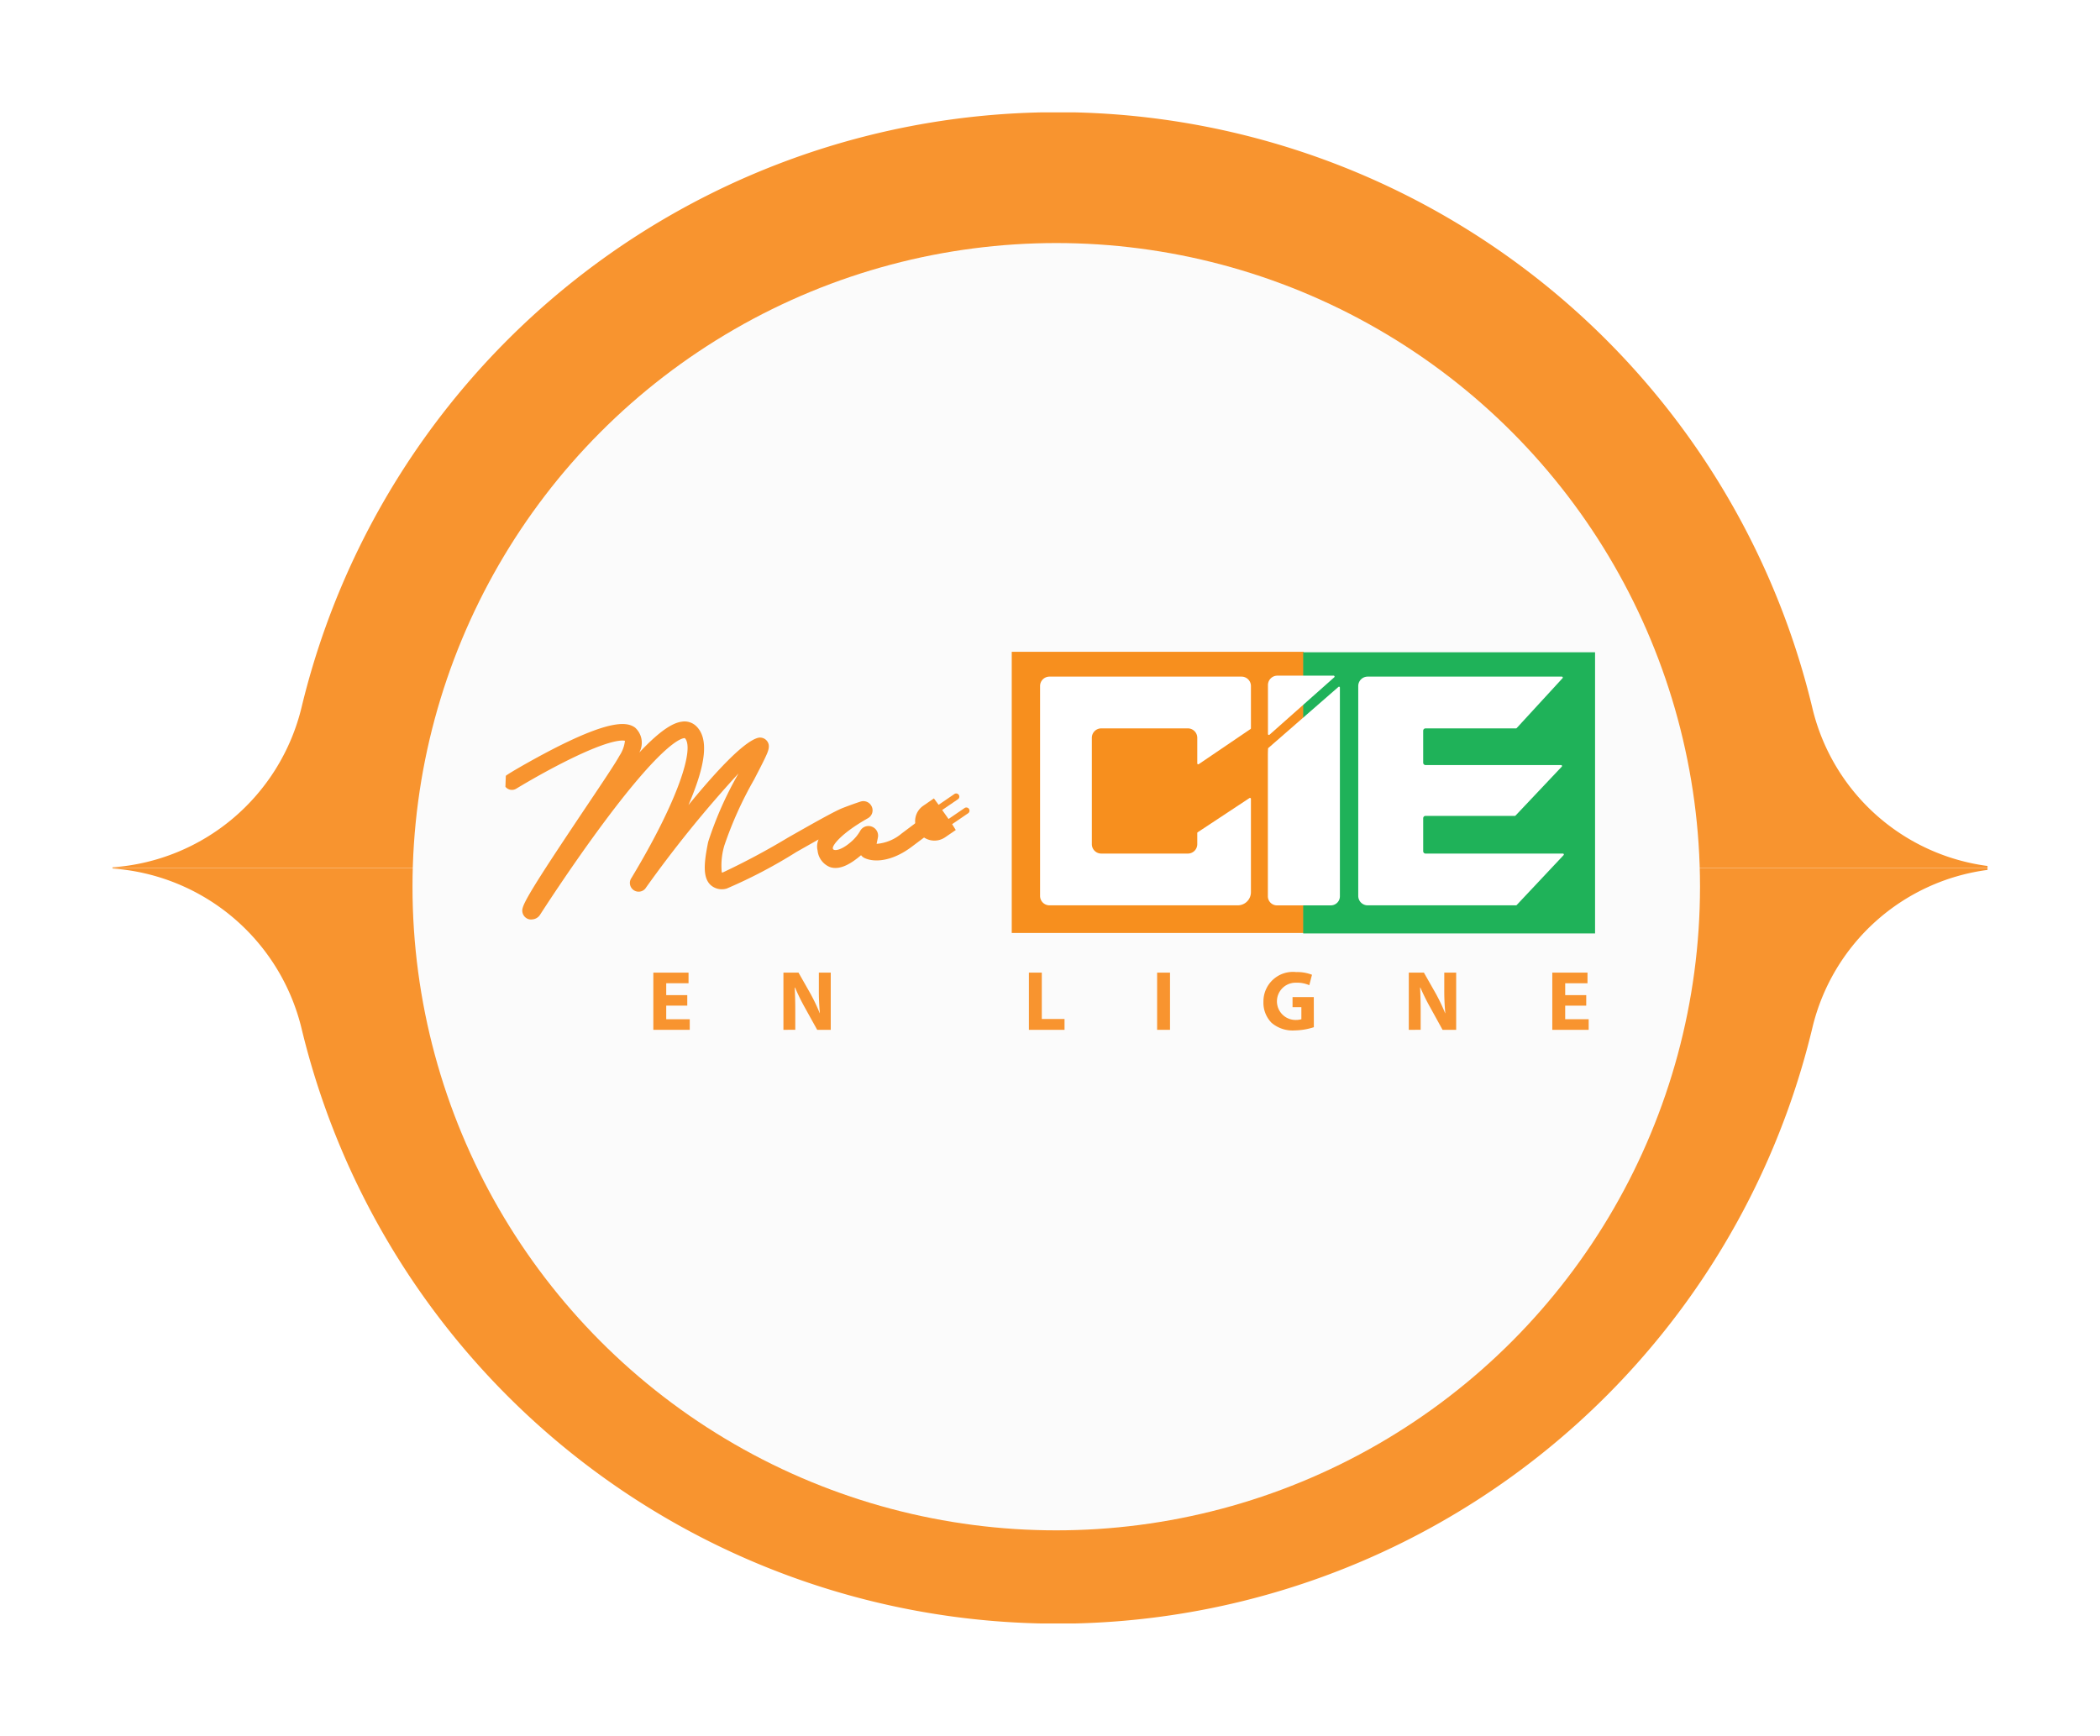
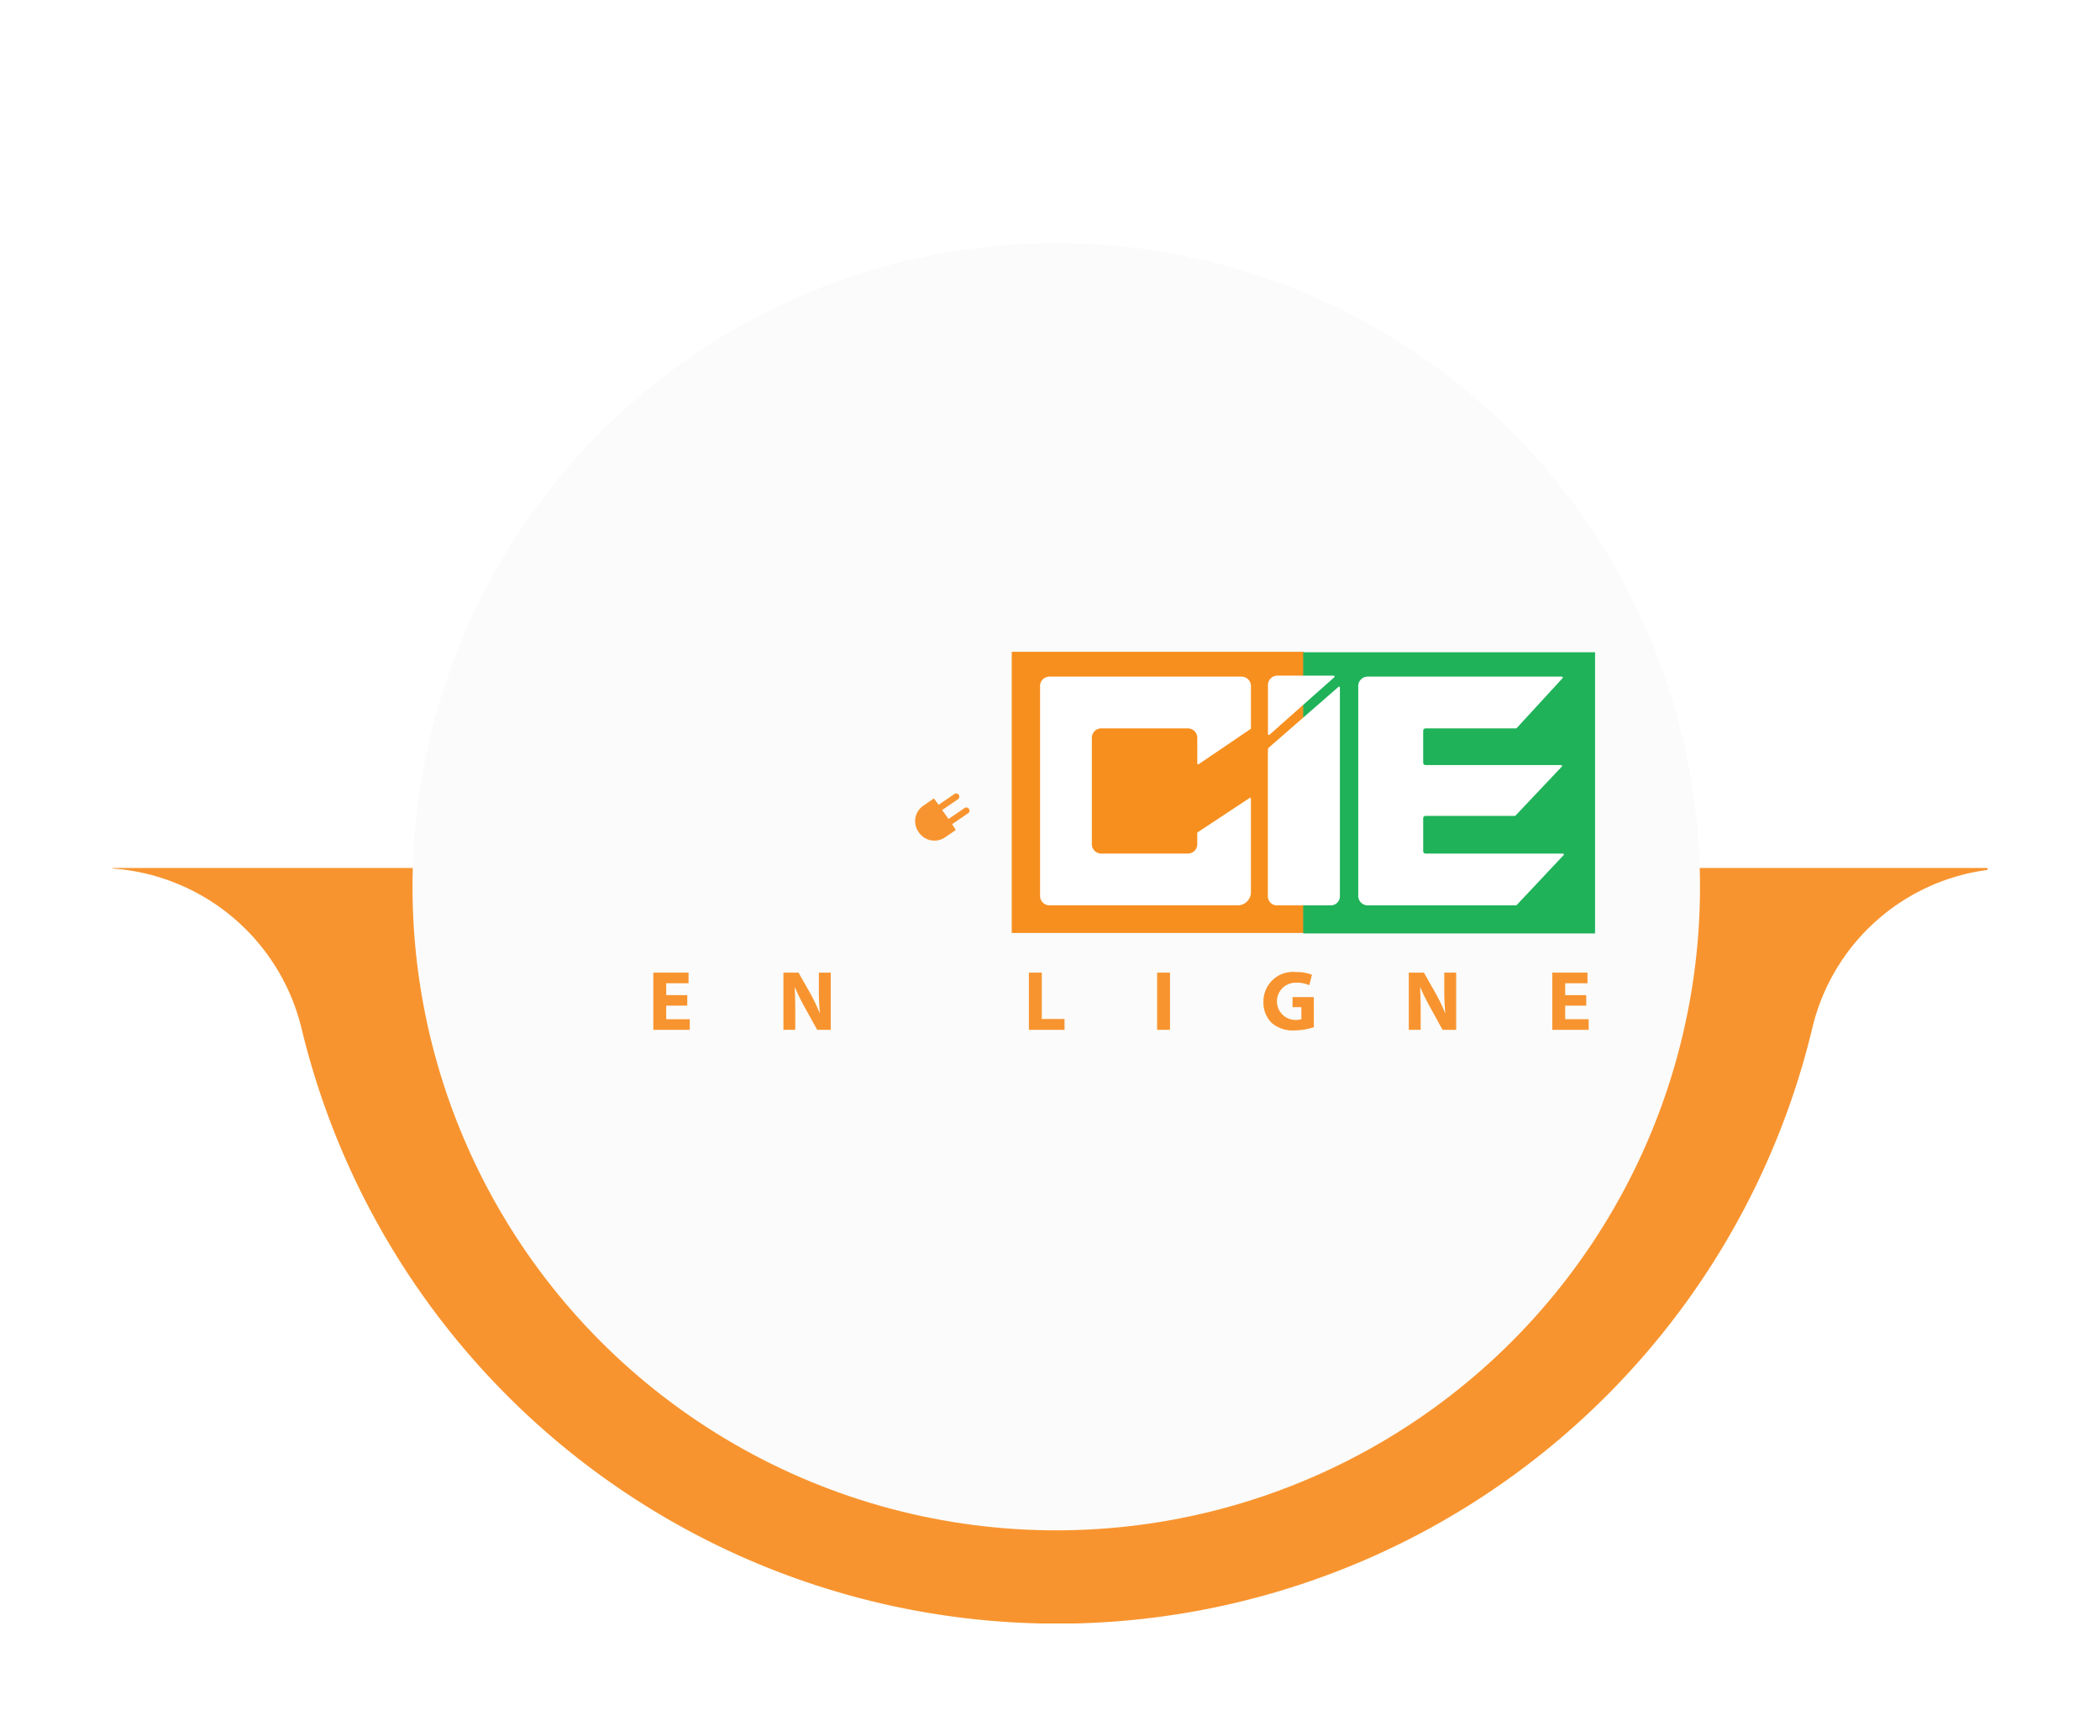
<svg xmlns="http://www.w3.org/2000/svg" width="167.999" height="138.895" viewBox="0 0 167.999 138.895">
  <defs>
    <filter id="Tracé_9176" x="0" y="0" width="167.999" height="78.447" filterUnits="userSpaceOnUse">
      <feOffset dy="2" input="SourceAlpha" />
      <feGaussianBlur stdDeviation="3" result="blur" />
      <feFlood flood-color="#2e2e2e" flood-opacity="0.09" />
      <feComposite operator="in" in2="blur" />
      <feComposite in="SourceGraphic" />
    </filter>
    <filter id="Tracé_9177" x="0" y="60.447" width="167.999" height="78.447" filterUnits="userSpaceOnUse">
      <feOffset dy="2" input="SourceAlpha" />
      <feGaussianBlur stdDeviation="3" result="blur-2" />
      <feFlood flood-color="#2e2e2e" flood-opacity="0.09" />
      <feComposite operator="in" in2="blur-2" />
      <feComposite in="SourceGraphic" />
    </filter>
    <filter id="Ellipse_1" x="24" y="10.447" width="121" height="121" filterUnits="userSpaceOnUse">
      <feOffset dy="3" input="SourceAlpha" />
      <feGaussianBlur stdDeviation="3" result="blur-3" />
      <feFlood flood-opacity="0.161" />
      <feComposite operator="in" in2="blur-3" />
      <feComposite in="SourceGraphic" />
    </filter>
  </defs>
  <g id="Groupe_13460" data-name="Groupe 13460" transform="translate(-131 -176.553)">
    <g id="Groupe_13459" data-name="Groupe 13459">
      <g transform="matrix(1, 0, 0, 1, 131, 176.55)" filter="url(#Tracé_9176)">
-         <path id="Tracé_9176-2" data-name="Tracé 9176" d="M452,602.291v.157H302V602.4a16.785,16.785,0,0,0,15.123-12.795,62.178,62.178,0,0,1,58.768-47.6c.28-.011.571-.011.851-.011h2.216a62.165,62.165,0,0,1,59.048,47.731A16.633,16.633,0,0,0,452,602.291Z" transform="translate(-293 -535)" fill="#f8942f" />
-       </g>
+         </g>
      <g transform="matrix(1, 0, 0, 1, 131, 176.55)" filter="url(#Tracé_9177)">
        <path id="Tracé_9177-2" data-name="Tracé 9177" d="M452,542.157V542H302v.045a16.785,16.785,0,0,1,15.123,12.795,62.178,62.178,0,0,0,58.768,47.6c.28.011.571.011.851.011h2.216a62.165,62.165,0,0,0,59.048-47.731A16.633,16.633,0,0,1,452,542.157Z" transform="translate(-293 -474.55)" fill="#f8942f" />
      </g>
    </g>
    <g id="Groupe_13458" data-name="Groupe 13458" transform="translate(76 64)">
      <g transform="matrix(1, 0, 0, 1, 55, 112.55)" filter="url(#Ellipse_1)">
        <circle id="Ellipse_1-2" data-name="Ellipse 1" cx="51.5" cy="51.5" r="51.5" transform="translate(33 16.45)" fill="#fbfbfb" />
      </g>
      <g id="Groupe_161" data-name="Groupe 161" transform="translate(-514.203 -181.237)">
        <g id="Groupe_153" data-name="Groupe 153" transform="translate(621.469 371.566)">
          <path id="Tracé_6202" data-name="Tracé 6202" d="M618.391,359.924h-1.684v1.088h1.882v.848h-2.914v-4.576h2.817v.848h-1.785v.952h1.684Z" transform="translate(-615.675 -357.237)" fill="#f8942f" />
          <path id="Tracé_6203" data-name="Tracé 6203" d="M620.083,361.86v-4.576h1.207l.952,1.676a14.68,14.68,0,0,1,.746,1.568H623a18.823,18.823,0,0,1-.083-1.913v-1.332h.952v4.576h-1.086l-.978-1.766a16.261,16.261,0,0,1-.793-1.615h-.028c.035.612.047,1.256.047,2v1.379Z" transform="translate(-609.675 -357.237)" fill="#f8942f" />
          <path id="Tracé_6204" data-name="Tracé 6204" d="M628.4,357.284h1.032v3.707h1.818v.869H628.4Z" transform="translate(-598.354 -357.237)" fill="#f8942f" />
          <path id="Tracé_6205" data-name="Tracé 6205" d="M633.776,357.284v4.576h-1.032v-4.576Z" transform="translate(-592.441 -357.237)" fill="#f8942f" />
          <path id="Tracé_6206" data-name="Tracé 6206" d="M640.379,361.677a5.2,5.2,0,0,1-1.528.257,2.581,2.581,0,0,1-1.858-.612,2.288,2.288,0,0,1-.647-1.669,2.362,2.362,0,0,1,2.614-2.389,3.32,3.32,0,0,1,1.271.217l-.217.836a2.4,2.4,0,0,0-1.06-.2,1.49,1.49,0,0,0-.073,2.98,1.617,1.617,0,0,0,.5-.059v-.966h-.706v-.807h1.7Z" transform="translate(-587.538 -357.264)" fill="#f8942f" />
          <path id="Tracé_6207" data-name="Tracé 6207" d="M641.271,361.86v-4.576h1.209l.952,1.676a14.67,14.67,0,0,1,.746,1.568h.014a18.751,18.751,0,0,1-.083-1.913v-1.332h.952v4.576h-1.089L643,360.094a16.331,16.331,0,0,1-.8-1.615h-.026c.033.612.047,1.256.047,2v1.379Z" transform="translate(-580.834 -357.237)" fill="#f8942f" />
          <path id="Tracé_6208" data-name="Tracé 6208" d="M648.848,359.924h-1.684v1.088h1.88v.848h-2.911v-4.576h2.817v.848h-1.785v.952h1.684Z" transform="translate(-574.216 -357.237)" fill="#f8942f" />
        </g>
        <g id="Groupe_160" data-name="Groupe 160" transform="translate(648.016 346.757)">
          <g id="Groupe_162" data-name="Groupe 162" transform="translate(-38.923 6.331) rotate(-8)">
-             <path id="Tracé_91" data-name="Tracé 91" d="M.654,14.5a.655.655,0,0,1-.4-.143.721.721,0,0,1-.192-.9c.3-.712,2.567-3.276,5.99-7.107C7.348,4.907,8.463,3.658,9.04,2.969c.147-.176.268-.328.371-.466a2.681,2.681,0,0,0,.6-1.12c-.185-.08-1.125-.3-4.754.907C3.055,3.022,1.019,3.9.883,3.958h0A.665.665,0,0,1,.03,3.693l.153-.861a1.089,1.089,0,0,1,.158-.085l0-.006,0,.006c.612-.29,2.784-1.154,4.5-1.725,4.434-1.474,5.6-1.079,6.122-.57a1.633,1.633,0,0,1,.051,2.022C13.165.746,14.166.487,14.762.5a1.339,1.339,0,0,1,1.055.511c.865,1.1.392,3.065-1.491,6.17,2.536-2.341,5.012-4.353,6.213-4.547a.7.7,0,0,1,.708.318c.276.441-.013.875-.378,1.425-.266.4-.636.92-1.065,1.523a30.073,30.073,0,0,0-3.078,4.872,5.556,5.556,0,0,0-.511,2.125.8.8,0,0,0,.1,0,57.645,57.645,0,0,0,5.534-2.03c2.152-.852,4.01-1.587,4.7-1.745.529-.122,1.014-.224,1.443-.3a.733.733,0,0,1,.837.517.72.72,0,0,1-.425.88c-2.323.913-3.136,1.766-3.121,2-.022.238.561.284,1.416-.251a3.405,3.405,0,0,0,.943-.827.754.754,0,0,1,.964-.213.767.767,0,0,1,.371.92c-.033.1-.073.211-.113.322-.019.052-.041.115-.064.18a3.547,3.547,0,0,0,2.1-.544l1.5-.828.65,1.165-1.5.828c-1.776.982-3.187.813-3.856.371a.727.727,0,0,1-.251-.268l-.036.023c-.714.446-1.757.991-2.572.567a1.6,1.6,0,0,1-.785-1.444,1.4,1.4,0,0,1,.2-.865c-.6.235-1.256.493-1.9.748a39.911,39.911,0,0,1-5.924,2.119,1.35,1.35,0,0,1-1.254-.484c-.516-.678-.279-1.768.307-3.422a28.713,28.713,0,0,1,3.168-5.087,94.688,94.688,0,0,0-8.673,8.093A.7.7,0,0,1,8.935,12.4c4.716-5.79,6.51-9.689,5.85-10.56-.123-.034-1.446-.2-7.333,5.757C4.274,10.811,1.365,14.2,1.336,14.235A.811.811,0,0,1,.654,14.5Z" transform="translate(0 0)" fill="#f8942f" />
            <path id="Tracé_92" data-name="Tracé 92" d="M4.412,1.363a.252.252,0,0,0-.337-.115l-1.366.676a.231.231,0,0,0-.025.016l-.406-.787.007,0L3.652.474A.249.249,0,0,0,3.763.138.252.252,0,0,0,3.426.023L2.06.7,2.053.7l-.3-.557L.822.61A1.493,1.493,0,0,0,.16,2.623l.022.045A1.511,1.511,0,0,0,2.2,3.354l.934-.463-.225-.506a.243.243,0,0,0,.027-.01L4.3,1.7A.249.249,0,0,0,4.412,1.363Z" transform="translate(32.092 9.243)" fill="#f8942f" />
          </g>
          <g id="Calque_2" data-name="Calque 2" transform="translate(2.126 -0.815)">
            <g id="Calque_1" data-name="Calque 1">
              <g id="logo-rectangle">
                <g id="Square">
                  <rect id="Rectangle_2498" data-name="Rectangle 2498" width="23.35" height="22.497" fill="#f78f1e" />
                  <rect id="Rectangle_2499" data-name="Rectangle 2499" width="23.35" height="22.497" transform="translate(23.315 0.038)" fill="#1fb259" />
                </g>
                <g id="CIE" transform="translate(2.266 1.911)">
                  <path id="C" d="M42.666,33.307V31.265a.753.753,0,0,0-.753-.753H34.985a.753.753,0,0,0-.753.753v8.51a.753.753,0,0,0,.753.753h6.928a.753.753,0,0,0,.753-.753v-.888a.075.075,0,0,1,.033-.063l4.142-2.736a.075.075,0,0,1,.117.063v7.464A1.054,1.054,0,0,1,45.9,44.67H30.843a.753.753,0,0,1-.753-.753V27.123a.753.753,0,0,1,.753-.753H46.206a.753.753,0,0,1,.753.753V30.5a.075.075,0,0,1-.033.063l-4.142,2.811a.075.075,0,0,1-.117-.063Z" transform="translate(-30.09 -26.295)" fill="#fff" />
                  <g id="I" transform="translate(18.224)">
                    <path id="Tracé_6222" data-name="Tracé 6222" d="M272.215,30.1,277.4,25.5a.075.075,0,0,0-.05-.132h-4.5a.753.753,0,0,0-.753.753v3.916a.075.075,0,0,0,.125.056Z" transform="translate(-272.09 -25.37)" fill="#fff" />
                    <path id="Tracé_6223" data-name="Tracé 6223" d="M272.09,53.766V42.47c0-.021.008-.516.023-.527l5.622-4.9a.07.07,0,0,1,.117.056v16.67a.729.729,0,0,1-.7.753h-4.357A.729.729,0,0,1,272.09,53.766Z" transform="translate(-272.09 -36.144)" fill="#fff" />
                  </g>
                  <path id="E" d="M368.843,44.67h11.868a.075.075,0,0,0,.055-.024l3.75-3.991a.075.075,0,0,0-.055-.127H373.474a.188.188,0,0,1-.188-.188V37.7a.188.188,0,0,1,.188-.188h7.143a.075.075,0,0,0,.055-.023l3.7-3.916a.075.075,0,0,0-.055-.127H373.473a.188.188,0,0,1-.188-.188V30.7a.188.188,0,0,1,.188-.188h7.237a.075.075,0,0,0,.055-.024l3.667-3.991a.075.075,0,0,0-.056-.127H368.843a.753.753,0,0,0-.753.753V43.916A.753.753,0,0,0,368.843,44.67Z" transform="translate(-342.636 -26.295)" fill="#fff" />
                </g>
              </g>
            </g>
          </g>
        </g>
      </g>
    </g>
  </g>
</svg>